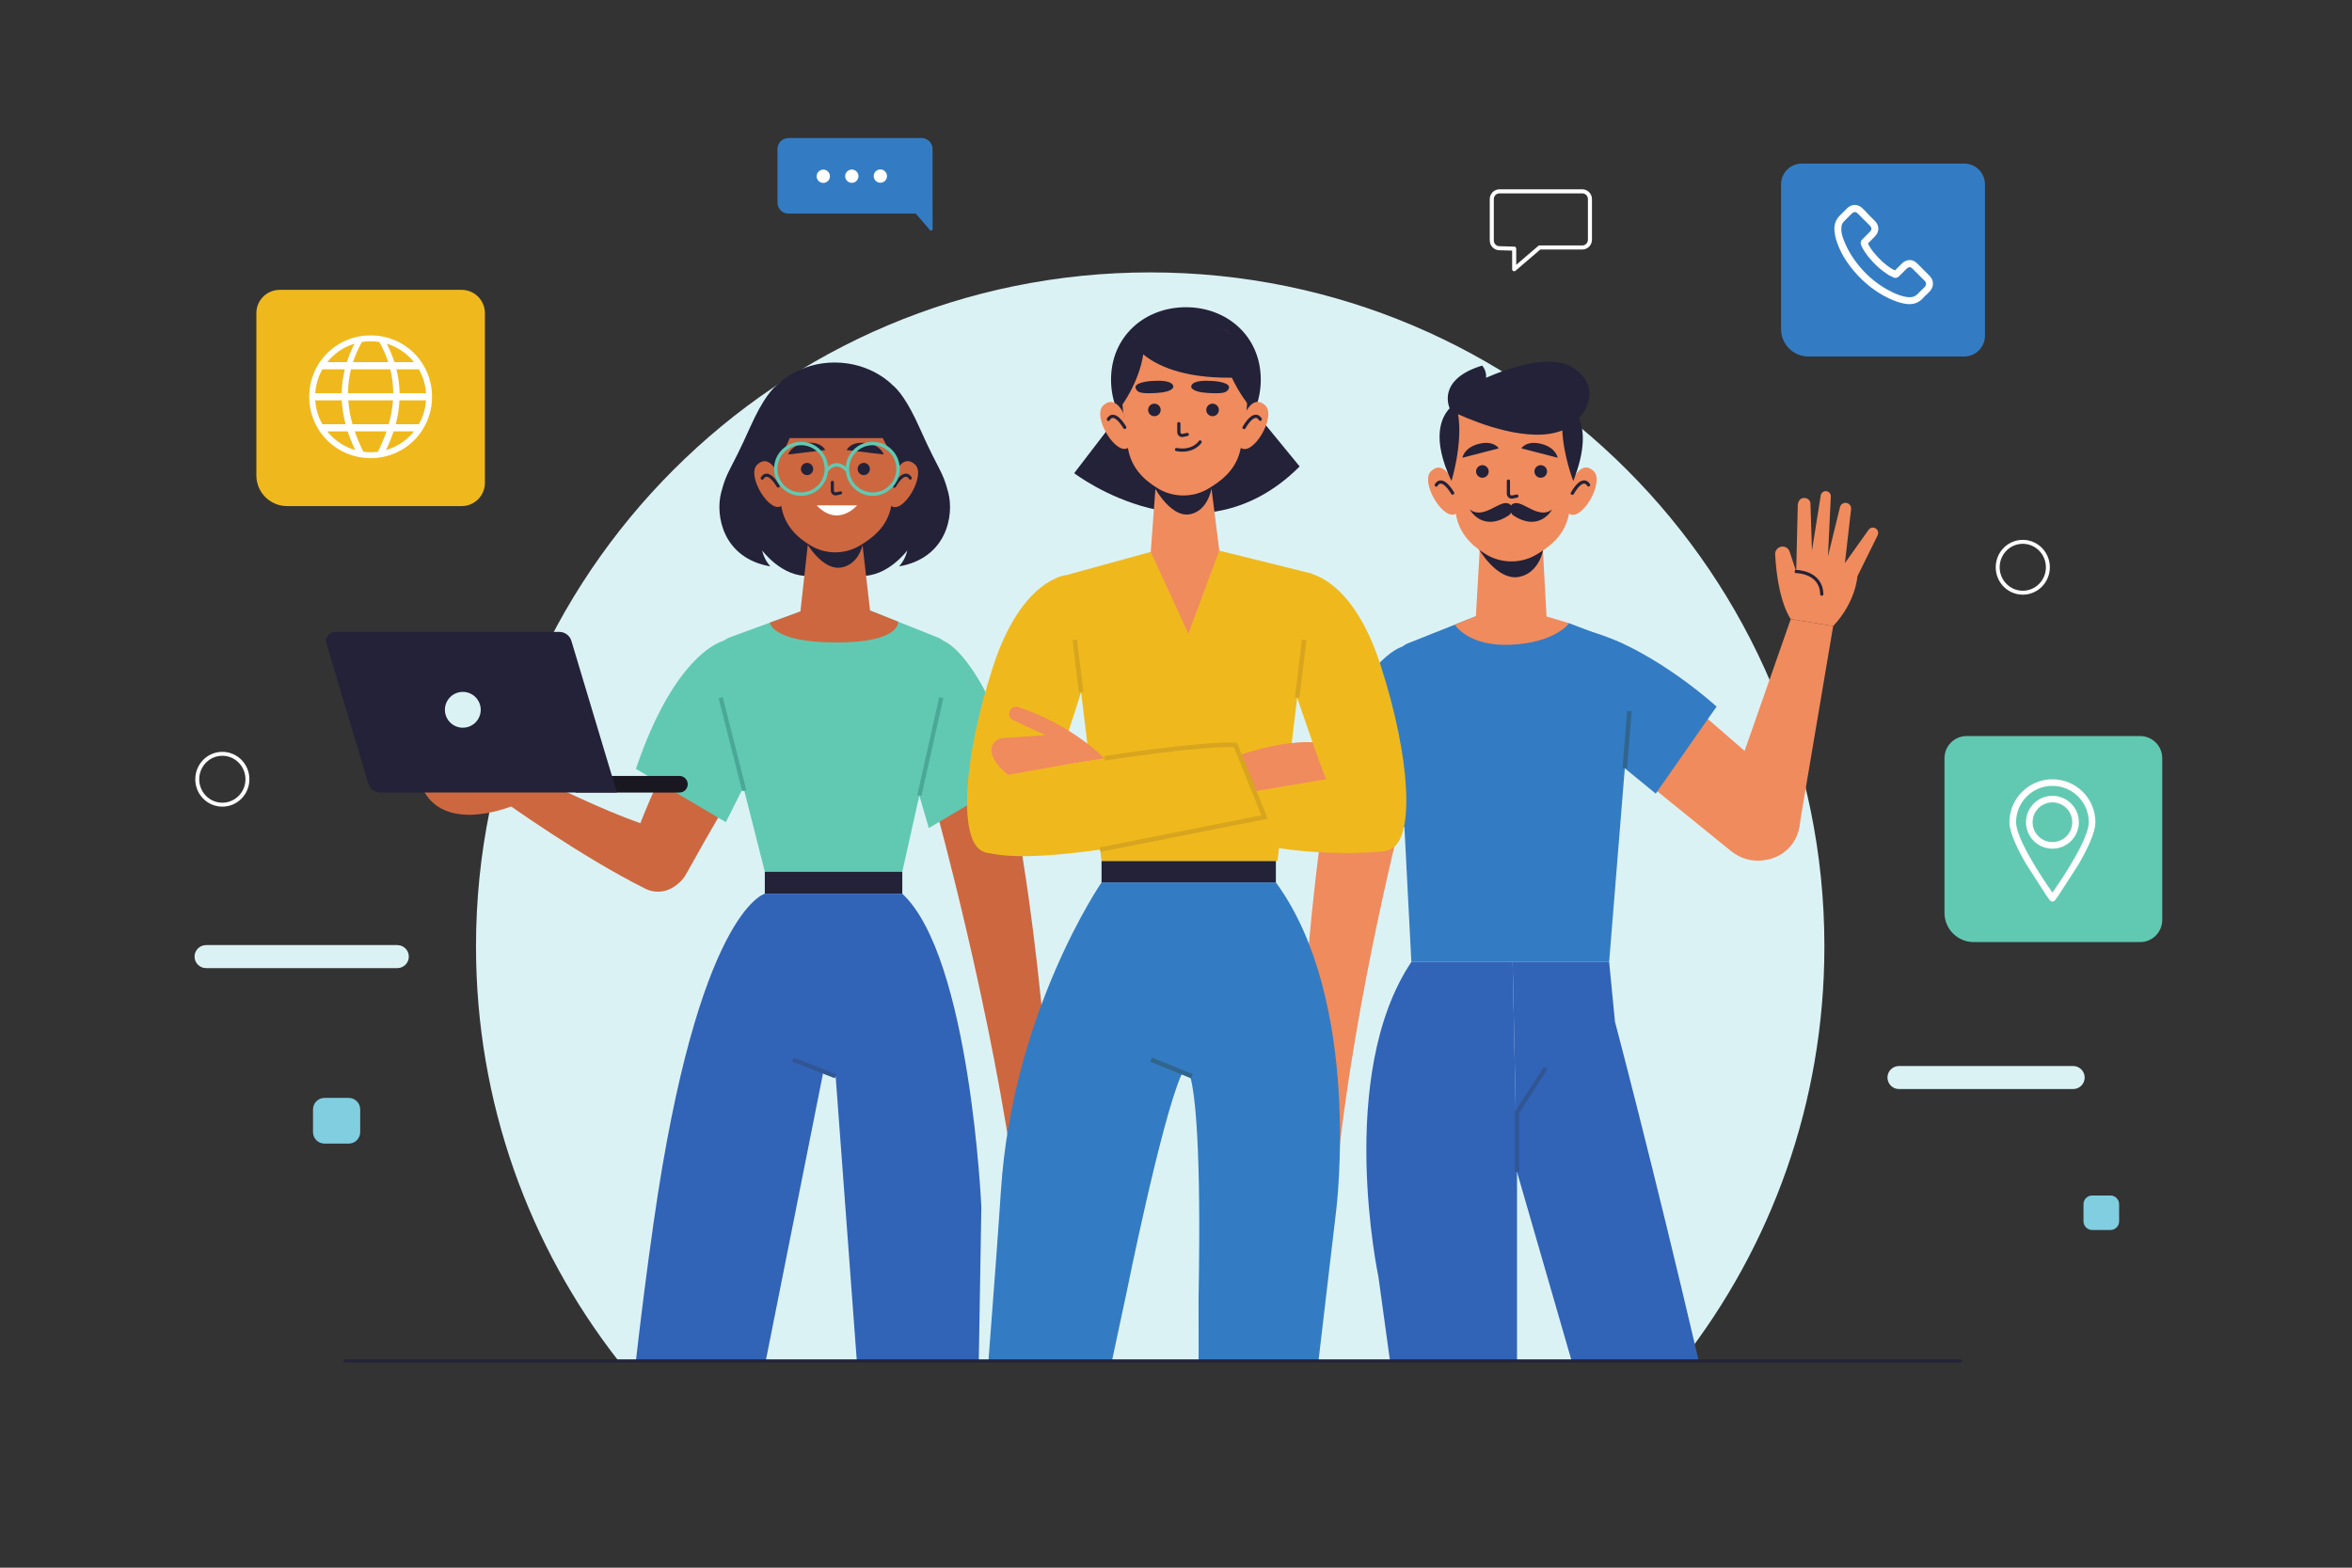
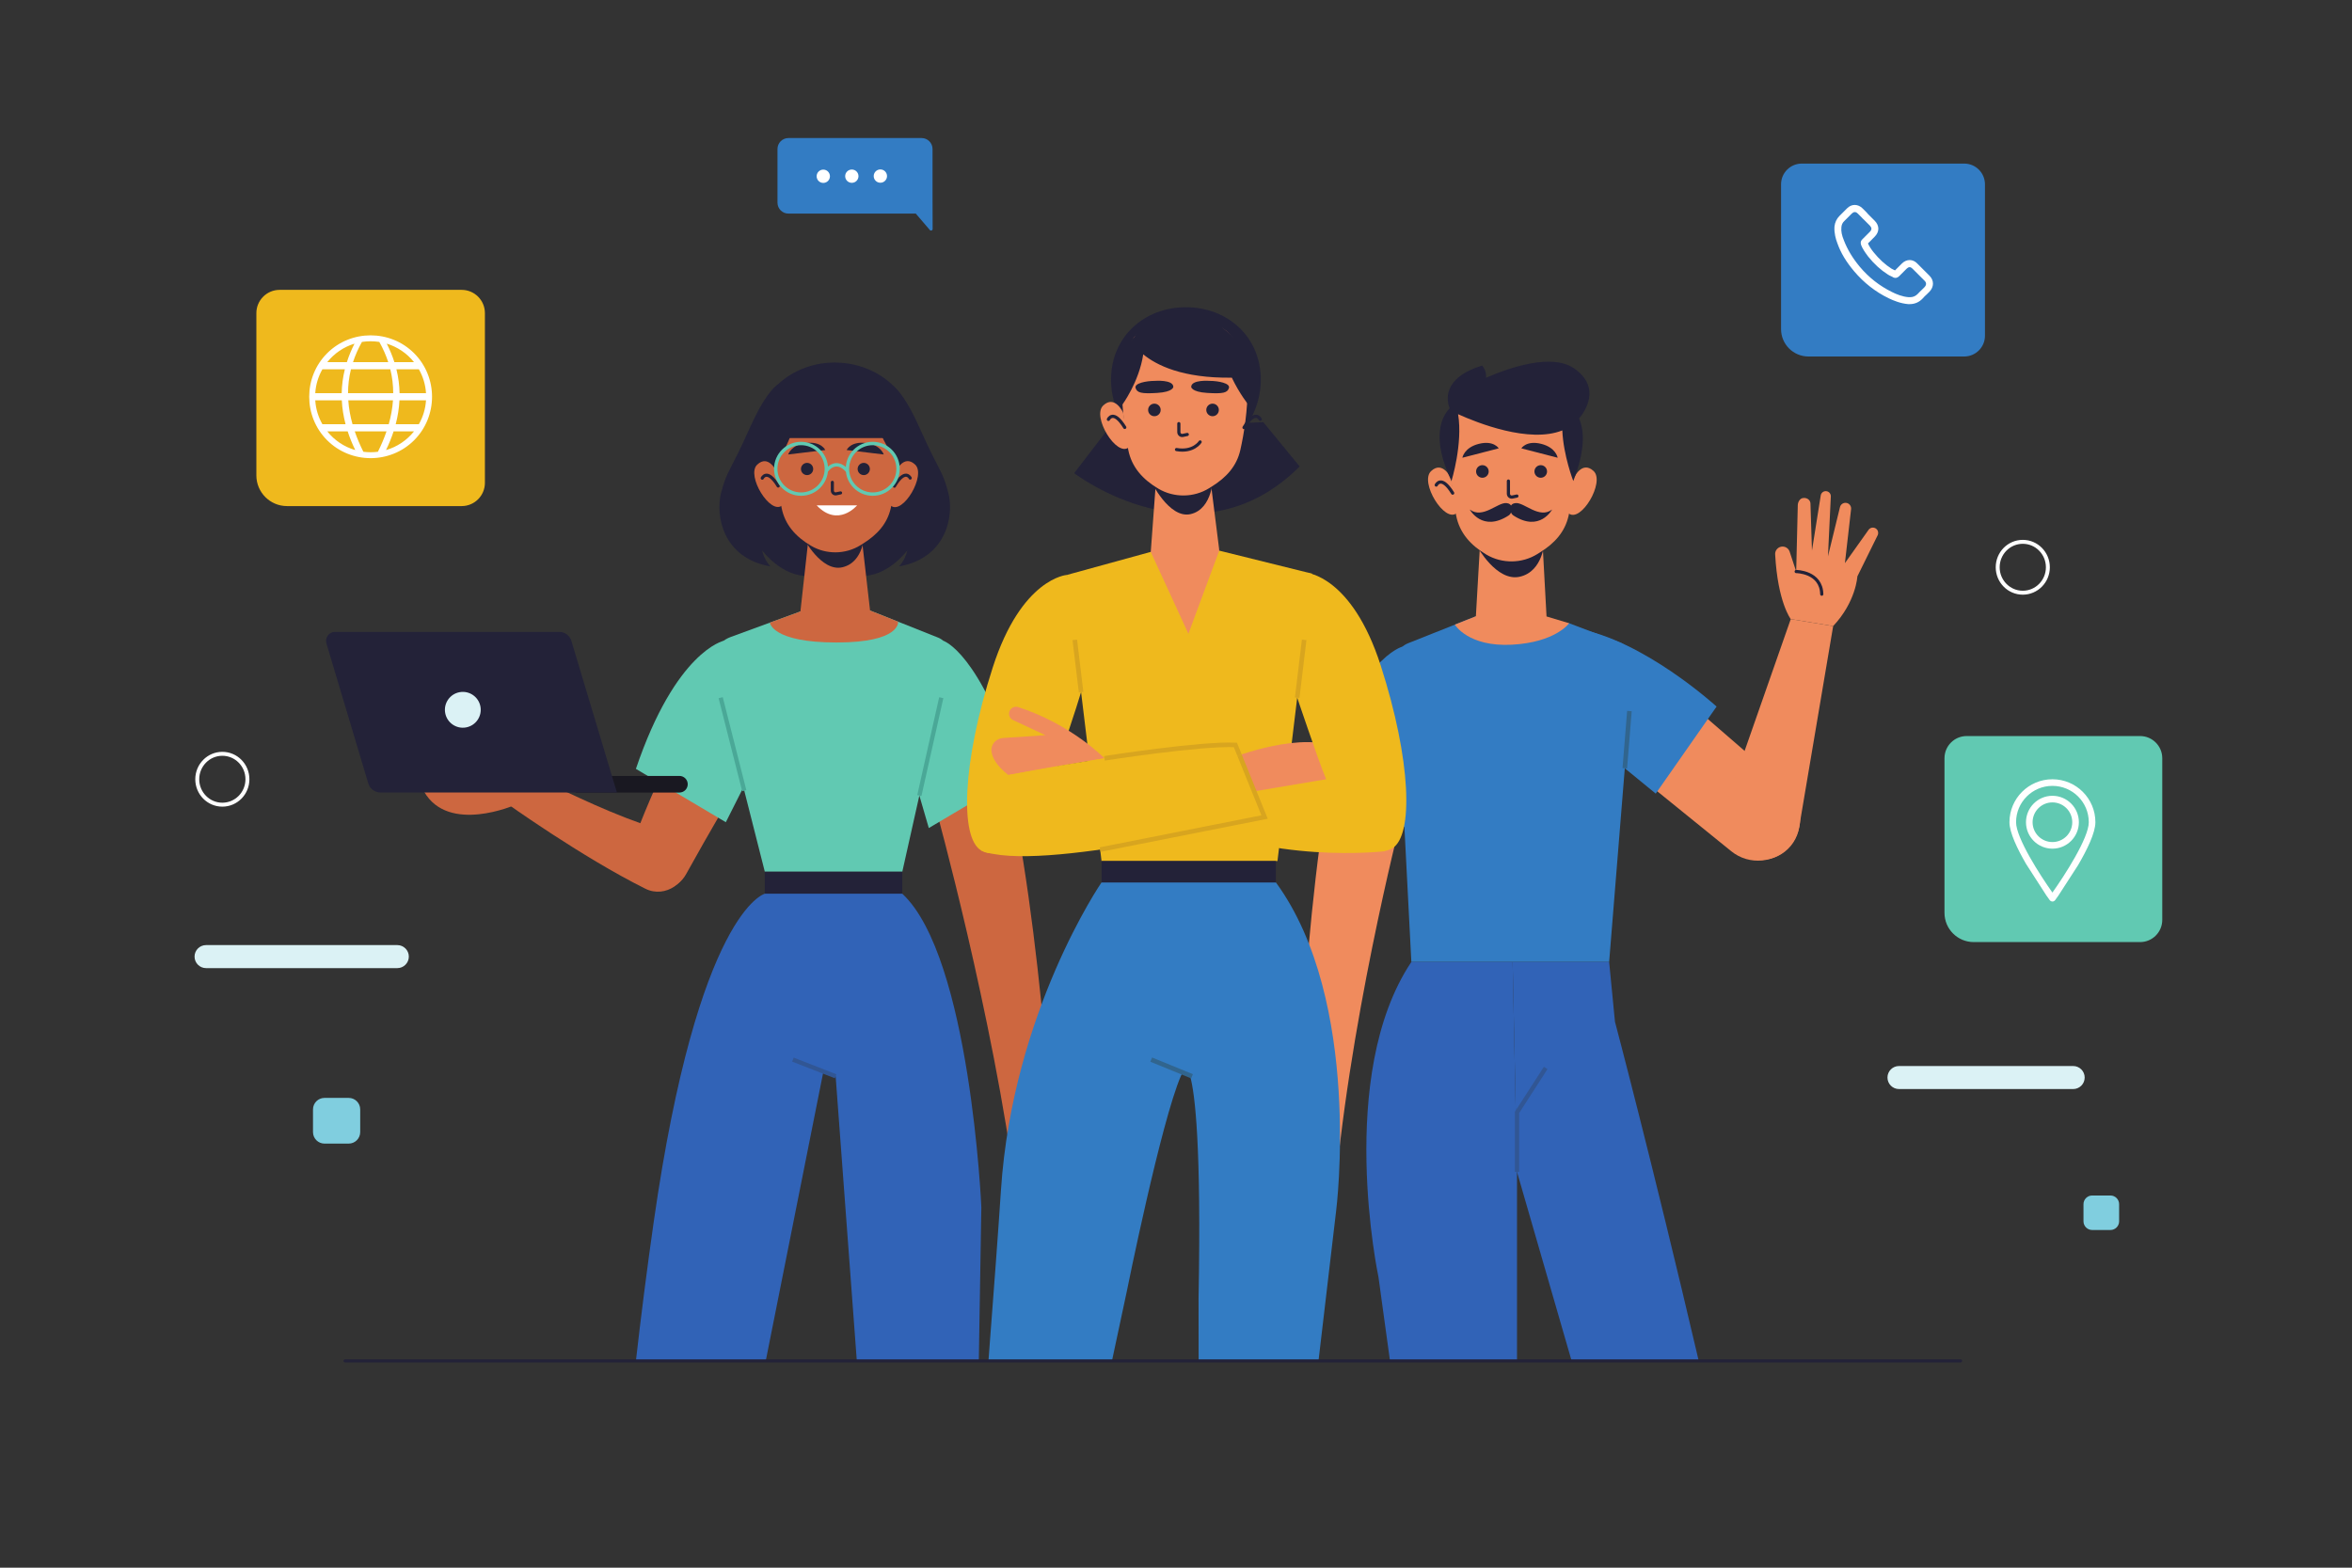
<svg xmlns="http://www.w3.org/2000/svg" xmlns:ns1="http://sodipodi.sourceforge.net/DTD/sodipodi-0.dtd" xmlns:ns2="http://www.inkscape.org/namespaces/inkscape" version="1.1" id="svg2" xml:space="preserve" width="1000" height="666.667" viewBox="0 0 1000 666.667" ns1:docname="support-desk.svg" ns2:version="1.1.1 (1:1.1+202109281949+c3084ef5ed)">
  <rect x="0" y="0" width="1000" height="666.667" fill="#333333" stroke="none" />
  <defs id="defs6" />
  <ns1:namedview id="namedview4" pagecolor="#ffffff" bordercolor="#666666" borderopacity="1.0" ns2:pageshadow="2" ns2:pageopacity="0.0" ns2:pagecheckerboard="0" showgrid="false" ns2:zoom="0.89519716" ns2:cx="487.60208" ns2:cy="346.85097" ns2:window-width="1856" ns2:window-height="1016" ns2:window-x="64" ns2:window-y="27" ns2:window-maximized="1" ns2:current-layer="g8" />
  <g id="g8" ns2:groupmode="layer" ns2:label="ink_ext_XXXXXX" transform="matrix(1.333,0,0,-1.333,0,666.667)">
-     <path d="m 581.905,198.185 c 0,118.763 -96.277,215.04 -215.04,215.04 -118.764,0 -215.041,-96.277 -215.041,-215.04 0,-49.859 16.974,-95.75 45.451,-132.223 h 339.179 c 28.477,36.473 45.451,82.364 45.451,132.223" style="fill:#dbf2f5;fill-opacity:1;fill-rule:nonzero;stroke:none;stroke-width:0.1" id="path14" />
    <path d="m 661.25,152.695 h -55.555 c -2.03,0 -3.673,1.645 -3.673,3.673 v 0 c 0,2.029 1.643,3.674 3.673,3.674 h 55.555 c 2.029,0 3.673,-1.645 3.673,-3.674 v 0 c 0,-2.028 -1.644,-3.673 -3.673,-3.673" style="fill:#dbf2f5;fill-opacity:1;fill-rule:nonzero;stroke:none;stroke-width:0.1" id="path16" />
    <path d="M 126.728,191.275 H 65.728 c -2.029,0 -3.673,1.645 -3.673,3.674 v 0 c 0,2.029 1.644,3.673 3.673,3.673 h 60.999 c 2.029,0 3.673,-1.644 3.673,-3.673 v 0 c 0,-2.029 -1.644,-3.674 -3.673,-3.674" style="fill:#dbf2f5;fill-opacity:1;fill-rule:nonzero;stroke:none;stroke-width:0.1" id="path18" />
    <path d="m 673.139,107.729 h -5.824 c -1.53,0 -2.771,1.241 -2.771,2.77 v 5.467 c 0,1.53 1.241,2.771 2.771,2.771 h 5.824 c 1.53,0 2.771,-1.241 2.771,-2.771 v -5.467 c 0,-1.529 -1.241,-2.77 -2.771,-2.77" style="fill:#80cedf;fill-opacity:1;fill-rule:nonzero;stroke:none;stroke-width:0.1" id="path20" />
    <path d="m 111.219,135.292 h -7.714 c -2.027,0 -3.67,1.644 -3.67,3.67 v 7.241 c 0,2.027 1.643,3.67 3.67,3.67 h 7.714 c 2.027,0 3.67,-1.643 3.67,-3.67 v -7.241 c 0,-2.026 -1.643,-3.67 -3.67,-3.67" style="fill:#80cedf;fill-opacity:1;fill-rule:nonzero;stroke:none;stroke-width:0.1" id="path22" />
-     <path d="m 478.265,439.086 h 26.41 c 1.353,0 2.449,-1.111 2.449,-2.483 v -12.948 c 0,-1.371 -1.096,-2.483 -2.449,-2.483 h -13.62 l -8.096,-6.937 v 6.57 l -4.743,0.134 c -1.334,0.028 -2.4,1.131 -2.4,2.483 v 13.181 c 0,1.372 1.097,2.483 2.449,2.483 z" style="fill:none;stroke:#ffffff;stroke-width:1.293;stroke-linecap:round;stroke-linejoin:round;stroke-miterlimit:10;stroke-dasharray:none;stroke-opacity:1" id="path24" />
    <path d="m 653.185,319.154 c 0,-4.481 -3.583,-8.114 -8.002,-8.114 -4.42,0 -8.003,3.633 -8.003,8.114 0,4.482 3.583,8.115 8.003,8.115 4.419,0 8.002,-3.633 8.002,-8.115 z" style="fill:none;stroke:#ffffff;stroke-width:1.257;stroke-linecap:butt;stroke-linejoin:miter;stroke-miterlimit:10;stroke-dasharray:none;stroke-opacity:1" id="path26" />
    <path d="m 78.92,251.53 c 0,-4.481 -3.582,-8.114 -8.002,-8.114 -4.42,0 -8.002,3.633 -8.002,8.114 0,4.482 3.583,8.115 8.002,8.115 4.42,0 8.002,-3.633 8.002,-8.115 z" style="fill:none;stroke:#ffffff;stroke-width:1.257;stroke-linecap:butt;stroke-linejoin:miter;stroke-miterlimit:10;stroke-dasharray:none;stroke-opacity:1" id="path28" />
    <path d="m 296.584,426.74 c 0.305,-0.355 0.887,-0.139 0.886,0.329 l -0.031,9.75 v 15.776 c 0,1.928 -1.563,3.49 -3.49,3.49 h -42.476 c -1.928,0 -3.49,-1.562 -3.49,-3.49 v -17.119 c 0,-1.928 1.562,-3.491 3.49,-3.491 h 40.621 l 4.49,-5.245" style="fill:#337cc3;fill-opacity:1;fill-rule:nonzero;stroke:none;stroke-width:0.1" id="path30" />
    <path d="m 264.715,443.9 c 0.004,-1.173 -0.944,-2.126 -2.115,-2.129 -1.173,-0.004 -2.126,0.943 -2.129,2.115 -0.004,1.172 0.943,2.125 2.115,2.129 1.172,0.004 2.125,-0.943 2.129,-2.115" style="fill:#ffffff;fill-opacity:1;fill-rule:nonzero;stroke:none;stroke-width:0.1" id="path32" />
    <path d="m 273.819,443.928 c 0.003,-1.173 -0.944,-2.126 -2.116,-2.129 -1.172,-0.004 -2.125,0.943 -2.129,2.115 -0.004,1.172 0.943,2.126 2.116,2.129 1.172,0.004 2.125,-0.943 2.129,-2.115" style="fill:#ffffff;fill-opacity:1;fill-rule:nonzero;stroke:none;stroke-width:0.1" id="path34" />
    <path d="m 282.922,443.956 c 0.004,-1.172 -0.944,-2.126 -2.115,-2.129 -1.173,-0.004 -2.126,0.944 -2.129,2.116 -0.004,1.172 0.943,2.125 2.115,2.129 1.172,0.003 2.125,-0.943 2.129,-2.116" style="fill:#ffffff;fill-opacity:1;fill-rule:nonzero;stroke:none;stroke-width:0.1" id="path36" />
    <path d="m 626.495,386.396 h -49.678 c -4.825,0 -8.737,3.911 -8.737,8.736 v 46.186 c 0,3.658 2.965,6.623 6.624,6.623 h 51.791 c 3.658,0 6.624,-2.965 6.624,-6.623 v -48.299 c 0,-3.658 -2.966,-6.623 -6.624,-6.623" style="fill:#337cc3;fill-opacity:1;fill-rule:nonzero;stroke:none;stroke-width:0.1" id="path38" />
    <path d="m 613.866,408.552 c -0.276,-0.275 -0.551,-0.551 -0.827,-0.827 -0.483,-0.414 -0.896,-0.896 -1.379,-1.379 -0.689,-0.689 -1.448,-1.033 -2.482,-1.033 -0.138,0 -0.207,0 -0.345,0 -2.067,0.137 -3.998,0.964 -5.377,1.654 -3.928,1.93 -7.375,4.619 -10.27,8.065 -2.344,2.827 -3.93,5.515 -5.032,8.341 -0.69,1.654 -0.965,2.965 -0.827,4.274 0.068,0.758 0.344,1.448 0.964,1.999 l 2.344,2.344 c 0.207,0.207 0.552,0.482 0.965,0.482 0.414,0 0.689,-0.206 0.965,-0.482 0.414,-0.414 0.828,-0.827 1.241,-1.241 0.207,-0.207 0.414,-0.482 0.69,-0.689 l 1.929,-1.931 c 0.207,-0.206 0.484,-0.62 0.484,-0.965 0,-0.413 -0.277,-0.758 -0.484,-0.965 -0.206,-0.206 -0.413,-0.413 -0.62,-0.62 -0.62,-0.62 -1.172,-1.172 -1.724,-1.724 0,0 0,0 -0.068,-0.068 -0.689,-0.69 -0.552,-1.31 -0.414,-1.723 v -0.069 c 0.482,-1.241 1.241,-2.344 2.275,-3.723 1.93,-2.413 3.998,-4.274 6.273,-5.722 0.276,-0.206 0.621,-0.345 0.896,-0.482 0.276,-0.138 0.483,-0.207 0.69,-0.345 l 0.068,-0.069 c 0.69,-0.344 1.379,-0.206 1.931,0.345 l 2.412,2.413 c 0.207,0.207 0.552,0.482 0.966,0.482 0.345,0 0.689,-0.275 0.895,-0.482 l 3.861,-3.861 c 0.621,-0.62 0.621,-1.309 0,-1.999 z m 1.586,3.585 -3.861,3.86 c -0.689,0.758 -1.586,1.172 -2.481,1.172 -0.897,0 -1.793,-0.414 -2.483,-1.103 l -2.205,-2.205 c -0.138,0.068 -0.276,0.137 -0.414,0.206 -0.275,0.138 -0.482,0.207 -0.689,0.345 -2.068,1.309 -3.929,3.033 -5.722,5.239 -0.827,1.034 -1.447,1.999 -1.792,2.826 0.552,0.482 1.034,1.034 1.517,1.517 0.207,0.206 0.414,0.413 0.62,0.62 0.759,0.758 1.172,1.655 1.172,2.55 0,0.897 -0.413,1.793 -1.172,2.551 l -1.93,1.93 c -0.207,0.207 -0.414,0.414 -0.62,0.689 -0.414,0.414 -0.896,0.896 -1.311,1.31 -0.688,0.69 -1.584,1.103 -2.481,1.103 -0.895,0 -1.723,-0.345 -2.481,-1.103 l -2.413,-2.413 c -0.896,-0.895 -1.448,-2.067 -1.585,-3.377 -0.138,-2.068 0.413,-3.999 0.896,-5.239 1.103,-3.171 2.826,-5.997 5.376,-9.031 3.103,-3.653 6.756,-6.548 11.03,-8.616 1.585,-0.759 3.791,-1.654 6.204,-1.862 0.138,0 0.276,0 0.483,0 1.654,0 3.033,0.621 4.136,1.793 0,0 0,0 0.069,0.069 0.344,0.413 0.758,0.827 1.24,1.241 0.276,0.275 0.62,0.62 0.897,0.896 1.447,1.516 1.447,3.584 0,5.032" style="fill:#ffffff;fill-opacity:1;fill-rule:nonzero;stroke:none;stroke-width:0.1" id="path40" />
    <path d="M 147.241,338.672 H 91.561 c -5.408,0 -9.792,4.384 -9.792,9.792 v 51.766 c 0,4.1 3.324,7.423 7.424,7.423 h 58.049 c 4.1,0 7.423,-3.323 7.423,-7.423 v -54.134 c 0,-4.1 -3.323,-7.424 -7.423,-7.424" style="fill:#efb91d;fill-opacity:1;fill-rule:nonzero;stroke:none;stroke-width:0.1" id="path42" />
    <path d="m 135.88,374.702 h -8.434 c -0.046,2.535 -0.376,5.071 -1.003,7.607 h 7.162 c 1.293,-2.269 2.099,-4.853 2.275,-7.607 z m -2.275,-9.902 h -7.389 c 0.668,2.535 1.071,5.071 1.195,7.607 h 8.469 c -0.176,-2.754 -0.981,-5.338 -2.275,-7.607 z m -10.484,-8.258 c 0.962,1.987 1.77,3.975 2.418,5.963 h 6.507 c -2.258,-2.822 -5.361,-4.938 -8.925,-5.963 z m -4.904,-0.689 c -0.786,0 -1.561,0.051 -2.32,0.15 -1.081,2.167 -2.002,4.335 -2.744,6.502 h 10.126 c -0.741,-2.167 -1.662,-4.335 -2.743,-6.502 -0.76,-0.099 -1.533,-0.15 -2.319,-0.15 z m -13.83,6.652 h 6.507 c 0.648,-1.987 1.456,-3.976 2.418,-5.963 -3.565,1.025 -6.668,3.141 -8.925,5.963 z m -1.559,2.295 c -1.294,2.269 -2.1,4.853 -2.275,7.607 h 8.469 c 0.124,-2.535 0.527,-5.071 1.195,-7.607 z m 0,17.509 h 7.162 c -0.628,-2.536 -0.957,-5.072 -1.003,-7.607 h -8.434 c 0.176,2.754 0.981,5.338 2.275,7.607 z m 10.244,8.187 c -0.997,-1.964 -1.805,-3.929 -2.431,-5.892 h -6.254 c 2.206,2.758 5.221,4.842 8.685,5.892 z m 5.145,0.76 c 0.943,0 1.868,-0.074 2.772,-0.215 1.202,-2.146 2.144,-4.292 2.845,-6.437 H 112.6 c 0.7,2.145 1.642,4.291 2.844,6.437 0.904,0.141 1.829,0.215 2.773,0.215 z m 7.128,-18.849 c -0.174,-2.535 -0.633,-5.072 -1.349,-7.607 h -11.56 c -0.715,2.535 -1.174,5.071 -1.348,7.607 z m -14.334,2.295 c 0.004,2.535 0.303,5.071 0.93,7.607 h 12.551 c 0.628,-2.536 0.926,-5.072 0.93,-7.607 z m 21.035,9.902 h -6.253 c -0.628,1.963 -1.435,3.928 -2.431,5.892 3.463,-1.051 6.478,-3.134 8.684,-5.892 z m -27.704,2.825 c -7.62,-7.62 -7.62,-20.129 0,-27.749 7.62,-7.62 20.129,-7.62 27.749,0 7.62,7.62 7.62,20.129 0,27.749 -7.62,7.62 -20.129,7.62 -27.749,0" style="fill:#ffffff;fill-opacity:1;fill-rule:nonzero;stroke:none;stroke-width:0.1" id="path44" />
    <path d="m 682.592,199.581 h -53.054 c -5.154,0 -9.331,4.178 -9.331,9.331 v 49.325 c 0,3.907 3.167,7.074 7.074,7.074 h 55.311 c 3.907,0 7.074,-3.167 7.074,-7.074 v -51.582 c 0,-3.907 -3.167,-7.074 -7.074,-7.074" style="fill:#61c9b2;fill-opacity:1;fill-rule:nonzero;stroke:none;stroke-width:0.1" id="path46" />
    <path d="m 648.311,237.817 c 0,3.495 2.832,6.327 6.325,6.327 3.494,0 6.326,-2.832 6.326,-6.327 0,-3.493 -2.832,-6.325 -6.326,-6.325 -3.491,0.004 -6.321,2.833 -6.325,6.325 z m 14.76,0 c 0,4.659 -3.777,8.435 -8.435,8.435 -4.657,0 -8.433,-3.776 -8.433,-8.435 0,-4.657 3.776,-8.433 8.433,-8.433 4.656,0.005 8.429,3.778 8.435,8.433" style="fill:#ffffff;fill-opacity:1;fill-rule:nonzero;stroke:none;stroke-width:0.1" id="path48" />
    <path d="m 654.636,249.415 c 6.405,0 11.597,-5.192 11.597,-11.598 0,-5.044 -7.708,-16.959 -11.597,-22.442 -3.888,5.483 -11.596,17.398 -11.596,22.442 0,6.406 5.192,11.598 11.596,11.598 z m -0.85,-36.468 c 0.343,-0.469 1.003,-0.572 1.473,-0.228 0.087,0.064 0.164,0.14 0.229,0.228 0.085,0.117 0.486,0.667 1.095,1.533 l 6.224,9.625 c 2.891,4.932 5.535,10.357 5.535,13.712 0,7.57 -6.136,13.706 -13.706,13.706 -7.568,0 -13.705,-6.136 -13.705,-13.706 0,-3.258 2.495,-8.469 5.287,-13.284 l 6.475,-10.057 c 0.608,-0.864 1.008,-1.412 1.093,-1.529" style="fill:#ffffff;fill-opacity:1;fill-rule:nonzero;stroke:none;stroke-width:0.1" id="path50" />
    <path d="m 165.299,254.484 -4.256,-10.234 c 0,0 24.521,-17.563 44.808,-27.646 6.399,-3.18 13.835,2.046 13.438,9.181 -0.004,0.073 -0.008,0.147 -0.013,0.221 -0.218,3.869 -2.764,7.221 -6.434,8.465 -20.744,7.03 -24.796,9.833 -47.543,20.013" style="fill:#cd6740;fill-opacity:1;fill-rule:nonzero;stroke:none;stroke-width:0.1" id="path52" />
    <path d="m 164.285,243.336 c 0,0 -21.209,-9.348 -29.007,4.215 l 32.164,7.983 -3.157,-12.198" style="fill:#cd6740;fill-opacity:1;fill-rule:nonzero;stroke:none;stroke-width:0.1" id="path54" />
    <path d="m 230.392,290.902 c -10.14,-17.367 -22.369,-42.226 -29.087,-61.168 -1.735,-4.892 0.045,-10.359 4.767,-12.514 0.056,-0.027 0.112,-0.052 0.168,-0.077 4.627,-2.126 10.101,-0.392 12.569,4.061 15.329,27.658 28.982,49.212 28.982,49.212 l -17.399,20.486" style="fill:#cd6740;fill-opacity:1;fill-rule:nonzero;stroke:none;stroke-width:0.1" id="path56" />
    <path d="m 230.808,295.692 c 0,0 -15.239,-3.236 -27.983,-40.855 l 28.682,-17.016 10.576,21.004 -11.275,36.867" style="fill:#61c9b2;fill-opacity:1;fill-rule:nonzero;stroke:none;stroke-width:0.1" id="path58" />
    <path d="m 216.707,247.29 h -33.101 v 5.302 h 33.101 c 1.463,0 2.65,-1.187 2.65,-2.651 v 0 c 0,-1.464 -1.187,-2.651 -2.65,-2.651" style="fill:#191821;fill-opacity:1;fill-rule:nonzero;stroke:none;stroke-width:0.1" id="path60" />
    <path d="m 196.767,247.31 h -75.424 c -1.765,0 -3.326,1.145 -3.855,2.829 l -13.363,44.677 c -0.58,1.848 0.8,3.727 2.736,3.727 h 71.517 c 1.765,0 3.326,-1.146 3.855,-2.829 l 14.534,-48.404" style="fill:#232238;fill-opacity:1;fill-rule:nonzero;stroke:none;stroke-width:0.1" id="path62" />
    <path d="m 153.243,274.697 c 0.559,-3.106 -1.505,-6.077 -4.61,-6.636 -3.106,-0.56 -6.077,1.504 -6.637,4.61 -0.559,3.105 1.505,6.077 4.611,6.636 3.105,0.559 6.077,-1.505 6.636,-4.61" style="fill:#dbf2f5;fill-opacity:1;fill-rule:nonzero;stroke:none;stroke-width:0.1" id="path64" />
    <path d="m 298.508,242.135 c 0,0 18.203,-65.719 25.63,-122.884 l 12.497,2.369 c 0,0 -3.879,83.763 -16.484,135.58 l -21.643,-15.065" style="fill:#cd6740;fill-opacity:1;fill-rule:nonzero;stroke:none;stroke-width:0.1" id="path66" />
-     <path d="m 336.534,124.487 c 0,0 18.806,-27.768 -3.764,-40.25 -1.487,-0.822 -3.365,-0.487 -4.465,0.808 l -0.146,0.172 c -1.214,1.43 -1.077,3.523 0.241,4.858 3.205,3.25 7.518,9.986 0.645,18.782 0,0 -3.607,-0.92 -3.003,-8.082 0.156,-1.842 -1.375,-3.396 -3.216,-3.22 v 0 c -1.256,0.119 -2.288,1.017 -2.595,2.242 -1.183,4.721 -3.141,16.43 4.406,22.72 l 11.897,1.97" style="fill:#cd6740;fill-opacity:1;fill-rule:nonzero;stroke:none;stroke-width:0.1" id="path68" />
    <path d="m 300.874,295.692 c 0,0 11.644,-3.394 24.06,-42.716 l -28.683,-17.015 -6.652,22.864 11.275,36.867" style="fill:#61c9b2;fill-opacity:1;fill-rule:nonzero;stroke:none;stroke-width:0.1" id="path70" />
    <path d="m 299.12,296.758 -21.607,8.601 -22.215,-0.298 -22.289,-8.169 c -4.182,-1.534 -6.529,-5.98 -5.434,-10.298 l 16.368,-64.568 h 43.852 l 15.119,67.547 c 0.672,3.002 -0.937,6.048 -3.794,7.185" style="fill:#61c9b2;fill-opacity:1;fill-rule:nonzero;stroke:none;stroke-width:0.1" id="path72" />
    <path d="m 287.795,215.01 h -43.852 v 7.016 h 43.852 v -7.016" style="fill:#232238;fill-opacity:1;fill-rule:nonzero;stroke:none;stroke-width:0.1" id="path74" />
    <path d="m 237.392,247.865 -7.525,29.685" style="fill:none;stroke:#4aa897;stroke-width:1.368;stroke-linecap:butt;stroke-linejoin:miter;stroke-miterlimit:10;stroke-dasharray:none;stroke-opacity:1" id="path76" />
    <path d="m 293.234,246.329 6.989,31.221" style="fill:none;stroke:#4aa897;stroke-width:1.368;stroke-linecap:butt;stroke-linejoin:miter;stroke-miterlimit:10;stroke-dasharray:none;stroke-opacity:1" id="path78" />
    <path d="m 287.795,215.01 h -43.852 c 0,0 -21.25,-5.385 -35.468,-104.915 -2.167,-15.17 -4.036,-29.957 -5.65,-44.133 h 41.412 l 18.296,91.856 4.001,-1.051 6.754,-90.805 h 38.907 l 0.813,49.054 c 0,0 -3.506,79.84 -25.213,99.994" style="fill:#3163b7;fill-opacity:1;fill-rule:nonzero;stroke:none;stroke-width:0.1" id="path80" />
    <path d="m 266.534,156.767 -13.626,5.32" style="fill:none;stroke:#315694;stroke-width:1.368;stroke-linecap:butt;stroke-linejoin:miter;stroke-miterlimit:10;stroke-dasharray:none;stroke-opacity:1" id="path82" />
    <path d="m 302.452,343.017 c -1.94,7.36 -2.645,6.045 -9.172,20.685 -3.899,8.747 -6.916,12.262 -8.714,13.677 v 10e-4 c 0,0 -6.593,7.097 -18.387,7.097 -11.261,0 -17.782,-6.744 -17.782,-6.744 v 0 c -1.71,-1.14 -4.924,-4.444 -9.198,-14.031 -6.526,-14.64 -7.232,-13.325 -9.172,-20.685 -1.941,-7.361 0.529,-20.944 15.698,-23.59 0,0 -1.939,1.941 -2.645,5.116 0,0 6.35,-8.644 14.993,-8.114 h 16.333 c 8.643,-0.53 14.993,8.114 14.993,8.114 -0.705,-3.175 -2.646,-5.116 -2.646,-5.116 15.17,2.646 17.639,16.229 15.699,23.59" style="fill:#232238;fill-opacity:1;fill-rule:nonzero;stroke:none;stroke-width:0.1" id="path84" />
    <path d="m 286.455,301.799 -8.942,3.56 -2.7,23.529 c 0,0 -2.787,-2.841 -6.485,-3.529 -3.699,-0.687 -7.28,1.475 -7.326,1.502 -0.045,0.026 -3.02,2.503 -3.02,2.503 l -2.684,-24.303 -9.745,-3.572 c 0,0 0.63,-6.331 21.241,-6.331 20.611,0 19.661,6.641 19.661,6.641" style="fill:#cd6740;fill-opacity:1;fill-rule:nonzero;stroke:none;stroke-width:0.1" id="path86" />
    <path d="m 256.281,328.521 c 0,0 5.662,-10.932 12.403,-9.366 7.038,1.636 7.006,10.88 7.006,10.88 l -19.409,-1.514" style="fill:#232238;fill-opacity:1;fill-rule:nonzero;stroke:none;stroke-width:0.1" id="path88" />
    <path d="m 290.482,359.939 c 0,-13.388 -10.418,-24.241 -23.269,-24.241 -12.852,0 -23.27,10.853 -23.27,24.241 0,13.388 10.418,22.496 23.27,22.496 12.851,0 23.269,-9.108 23.269,-22.496" style="fill:#232238;fill-opacity:1;fill-rule:nonzero;stroke:none;stroke-width:0.1" id="path90" />
    <path d="m 286.441,358.692 c 0,-8.346 -1.161,-15.549 -2.32,-20.661 -1.135,-5.004 -4.329,-8.502 -8.842,-11.317 l -0.822,-0.513 c -4.774,-2.978 -10.944,-3.048 -15.793,-0.178 v 0 c -4.89,2.895 -8.314,6.712 -9.367,12.083 -1.916,9.768 -2.126,20.586 -2.126,20.586 0,0 -1.823,21.07 19.355,20.661 21.178,-0.41 19.915,-20.661 19.915,-20.661" style="fill:#cd6740;fill-opacity:1;fill-rule:nonzero;stroke:none;stroke-width:0.1" id="path92" />
    <path d="m 249.481,338.904 c -3.732,-3.222 -11.589,9.537 -7.975,12.977 3.614,3.44 6.169,-2.158 6.169,-2.158 l 0.733,-4.032 1.091,-5.426 0.281,-1.217 -0.299,-0.144" style="fill:#cd6740;fill-opacity:1;fill-rule:nonzero;stroke:none;stroke-width:0.1" id="path94" />
    <path d="m 243.129,347.582 c 0,0 1.527,3.304 5.079,-2.499" style="fill:none;stroke:#232238;stroke-width:1.004;stroke-linecap:round;stroke-linejoin:round;stroke-miterlimit:10;stroke-dasharray:none;stroke-opacity:1" id="path96" />
    <path d="m 284.111,338.83 c 3.786,-3.158 11.423,9.733 7.751,13.111 -3.672,3.377 -6.132,-2.263 -6.132,-2.263 l -0.663,-4.044 -0.998,-5.444 -0.26,-1.222 0.302,-0.138" style="fill:#cd6740;fill-opacity:1;fill-rule:nonzero;stroke:none;stroke-width:0.1" id="path98" />
    <path d="m 290.313,347.614 c 0,0 -1.584,3.278 -5.036,-2.584" style="fill:none;stroke:#232238;stroke-width:1.004;stroke-linecap:round;stroke-linejoin:round;stroke-miterlimit:10;stroke-dasharray:none;stroke-opacity:1" id="path100" />
    <path d="m 247.443,352.129 c 0,0 8.468,11.448 6.515,23.044 0,0 -6.285,-3.163 -7.921,-11.326 -1.637,-8.163 1.406,-11.718 1.406,-11.718" style="fill:#232238;fill-opacity:1;fill-rule:nonzero;stroke:none;stroke-width:0.1" id="path102" />
    <path d="m 286.797,351.905 c 0,0 -10.177,12.45 -8.224,24.047 0,0 6.822,-3.942 8.459,-12.105 1.636,-8.163 -0.235,-11.942 -0.235,-11.942" style="fill:#232238;fill-opacity:1;fill-rule:nonzero;stroke:none;stroke-width:0.1" id="path104" />
    <path d="m 241.161,360.363 h 51.266 c 0,0 -5.775,21.717 -27.396,23.011 -21.622,1.294 -23.87,-23.011 -23.87,-23.011" style="fill:#232238;fill-opacity:1;fill-rule:nonzero;stroke:none;stroke-width:0.1" id="path106" />
    <path d="m 259.375,350.509 c 0,-1.078 -0.875,-1.953 -1.953,-1.953 -1.078,0 -1.952,0.875 -1.952,1.953 0,1.078 0.874,1.952 1.952,1.952 1.078,0 1.953,-0.874 1.953,-1.952" style="fill:#232238;fill-opacity:1;fill-rule:nonzero;stroke:none;stroke-width:0.1" id="path108" />
    <path d="m 277.452,350.509 c 0,-1.078 -0.874,-1.953 -1.953,-1.953 -1.078,0 -1.952,0.875 -1.952,1.953 0,1.078 0.874,1.952 1.952,1.952 1.079,0 1.953,-0.874 1.953,-1.952" style="fill:#232238;fill-opacity:1;fill-rule:nonzero;stroke:none;stroke-width:0.1" id="path110" />
    <path d="m 265.482,346.255 0.002,-2.634 c 0.001,-0.664 0.591,-1.163 1.221,-1.03 l 1.401,0.294" style="fill:none;stroke:#232238;stroke-width:0.988;stroke-linecap:round;stroke-linejoin:round;stroke-miterlimit:10;stroke-dasharray:none;stroke-opacity:1" id="path112" />
    <path d="m 263.224,356.558 -11.833,-1.422 c 0,0 0.949,3.139 5.784,3.677 4.835,0.54 6.049,-2.255 6.049,-2.255" style="fill:#232238;fill-opacity:1;fill-rule:nonzero;stroke:none;stroke-width:0.1" id="path114" />
    <path d="m 270.046,356.558 11.833,-1.422 c 0,0 -0.949,3.139 -5.784,3.677 -4.835,0.54 -6.049,-2.255 -6.049,-2.255" style="fill:#232238;fill-opacity:1;fill-rule:nonzero;stroke:none;stroke-width:0.1" id="path116" />
    <path d="m 263.575,350.567 c 0,-4.459 -3.615,-8.073 -8.073,-8.073 -4.459,0 -8.074,3.614 -8.074,8.073 0,4.459 3.615,8.074 8.074,8.074 4.458,0 8.073,-3.615 8.073,-8.074 z" style="fill:none;stroke:#61c9b2;stroke-width:1.083;stroke-linecap:butt;stroke-linejoin:miter;stroke-miterlimit:10;stroke-dasharray:none;stroke-opacity:1" id="path118" />
    <path d="m 286.441,350.567 c 0,-4.459 -3.614,-8.073 -8.073,-8.073 -4.459,0 -8.074,3.614 -8.074,8.073 0,4.459 3.615,8.074 8.074,8.074 4.459,0 8.073,-3.615 8.073,-8.074 z" style="fill:none;stroke:#61c9b2;stroke-width:1.083;stroke-linecap:butt;stroke-linejoin:miter;stroke-miterlimit:10;stroke-dasharray:none;stroke-opacity:1" id="path120" />
    <path d="m 263.575,349.896 c 0,0 2.851,4.383 6.719,0" style="fill:none;stroke:#61c9b2;stroke-width:1.083;stroke-linecap:butt;stroke-linejoin:miter;stroke-miterlimit:10;stroke-dasharray:none;stroke-opacity:1" id="path122" />
    <path d="m 260.495,338.897 h 12.88 c 0,0 -6.035,-7.197 -12.88,0" style="fill:#ffffff;fill-opacity:1;fill-rule:nonzero;stroke:none;stroke-width:0.1" id="path124" />
    <path d="m 540.128,274.714 29.404,-25.447 c 5.561,-4.813 6.247,-13.192 1.544,-18.845 v 0 c -4.727,-5.681 -13.141,-6.507 -18.881,-1.855 l -29.134,23.61 17.067,22.537" style="fill:#f08b5d;fill-opacity:1;fill-rule:nonzero;stroke:none;stroke-width:0.1" id="path126" />
    <path d="m 502.663,299.638 c 21.385,-3.456 44.855,-24.924 44.855,-24.924 l -19.411,-27.767 -25.56,20.935 0.116,31.756" style="fill:#337cc3;fill-opacity:1;fill-rule:nonzero;stroke:none;stroke-width:0.1" id="path128" />
    <path d="m 571.174,302.625 -21.137,-60.392 c -2.358,-6.675 1.375,-13.961 8.172,-15.946 v 0 c 7.161,-2.091 14.524,2.604 15.65,9.978 l 10.84,64.125 -13.525,2.235" style="fill:#f08b5d;fill-opacity:1;fill-rule:nonzero;stroke:none;stroke-width:0.1" id="path130" />
    <path d="m 571.174,302.625 c 0,0 -4.154,5.352 -4.976,20.655 -0.052,0.955 0.495,1.851 1.361,2.26 v 0 c 1.269,0.598 2.779,-0.033 3.246,-1.357 l 2.104,-6.388 11.79,-17.405 -13.525,2.235" style="fill:#f08b5d;fill-opacity:1;fill-rule:nonzero;stroke:none;stroke-width:0.1" id="path132" />
    <path d="m 572.909,317.795 0.51,21.237 c 0.043,0.904 0.642,2.173 1.796,2.222 v 0 c 1.256,0.139 2.212,-0.74 2.243,-1.726 l 0.479,-15.058 2.801,17.607 c 0.136,0.856 0.922,1.453 1.783,1.355 v 0 c 0.847,-0.098 1.474,-0.835 1.433,-1.686 l -0.915,-19.111 3.833,15.704 c 0.208,0.85 0.996,1.429 1.869,1.373 v 0 c 1.029,-0.066 1.795,-0.981 1.677,-2.006 l -1.969,-17.231 7.614,10.723 c 0.654,0.779 1.841,0.813 2.539,0.074 v 0 c 0.523,-0.554 0.615,-1.388 0.224,-2.043 l -6.405,-12.979 c 0,0 -0.402,-8.076 -7.722,-15.86 l -11.317,6.725 -0.473,10.68" style="fill:#f08b5d;fill-opacity:1;fill-rule:nonzero;stroke:none;stroke-width:0.1" id="path134" />
    <path d="m 572.909,317.795 c 0,0 8.005,-0.035 8.155,-7.224" style="fill:none;stroke:#232238;stroke-width:1.017;stroke-linecap:round;stroke-linejoin:round;stroke-miterlimit:10;stroke-dasharray:none;stroke-opacity:1" id="path136" />
    <path d="m 500.495,301.297 15.993,-6.061 c 4.182,-1.533 5.249,-6.175 4.154,-10.493 l -7.392,-91.498 h -63.088 l -4.86,94.477 c -0.672,3.002 0.937,6.048 3.794,7.185 l 21.608,8.601 29.791,-2.211" style="fill:#337cc3;fill-opacity:1;fill-rule:nonzero;stroke:none;stroke-width:0.1" id="path138" />
    <path d="m 518.241,255.028 1.475,18.264" style="fill:none;stroke:#31658e;stroke-width:1.458;stroke-linecap:butt;stroke-linejoin:miter;stroke-miterlimit:10;stroke-dasharray:none;stroke-opacity:1" id="path140" />
    <path d="m 446.773,238.32 c 0,0 -17.142,-66.617 -21.428,-124.102 l -12.608,1.681 c 0,0 1.852,83.849 11.6,136.278 l 22.436,-13.857" style="fill:#f08b5d;fill-opacity:1;fill-rule:nonzero;stroke:none;stroke-width:0.1" id="path142" />
    <path d="m 447.341,293.841 c 0,0 -14.209,-3.394 -26.624,-42.716 l 31.248,-17.016 6.652,22.865 -11.276,36.867" style="fill:#337cc3;fill-opacity:1;fill-rule:nonzero;stroke:none;stroke-width:0.1" id="path144" />
    <path d="m 493.278,303.468 -1.236,22.675 c 0,0 -4.188,-2.925 -7.996,-3.632 -3.806,-0.708 -7.493,1.518 -7.54,1.545 -0.047,0.027 -4.428,2.577 -4.428,2.577 l -1.334,-23.124 -0.04,-0.001 -6.664,-2.653 c 0,0 4.186,-7.129 18.145,-6.404 13.96,0.725 18.31,6.846 18.31,6.846 l -7.217,2.171" style="fill:#f08b5d;fill-opacity:1;fill-rule:nonzero;stroke:none;stroke-width:0.1" id="path146" />
    <path d="m 471.175,325.765 c 0,0 6.166,-11.253 13.508,-9.641 7.665,1.683 7.953,11.494 7.953,11.494 l -21.461,-1.853" style="fill:#232238;fill-opacity:1;fill-rule:nonzero;stroke:none;stroke-width:0.1" id="path148" />
    <path d="m 502.693,356.823 c 0,-8.592 -1.196,-16.006 -2.389,-21.268 -1.168,-5.152 -4.455,-8.752 -9.101,-11.65 l -0.846,-0.528 c -4.916,-3.066 -11.267,-3.138 -16.258,-0.183 v 0 c -5.033,2.98 -8.558,6.91 -9.643,12.438 -1.972,10.055 -2.188,21.191 -2.188,21.191 0,0 -1.877,21.69 19.925,21.268 21.801,-0.421 20.5,-21.268 20.5,-21.268" style="fill:#f08b5d;fill-opacity:1;fill-rule:nonzero;stroke:none;stroke-width:0.1" id="path150" />
    <path d="m 464.646,336.454 c -3.842,-3.317 -11.929,9.817 -8.209,13.358 3.72,3.541 6.351,-2.221 6.351,-2.221 l 0.753,-4.151 1.123,-5.586 0.29,-1.252 -0.308,-0.148" style="fill:#f08b5d;fill-opacity:1;fill-rule:nonzero;stroke:none;stroke-width:0.1" id="path152" />
    <path d="m 458.107,345.386 c 0,0 1.572,3.402 5.229,-2.571" style="fill:none;stroke:#232238;stroke-width:1.033;stroke-linecap:round;stroke-linejoin:round;stroke-miterlimit:10;stroke-dasharray:none;stroke-opacity:1" id="path154" />
    <path d="m 500.294,336.376 c 3.898,-3.25 11.759,10.02 7.979,13.498 -3.779,3.477 -6.312,-2.33 -6.312,-2.33 l -0.682,-4.163 -1.028,-5.604 -0.268,-1.257 0.311,-0.144" style="fill:#f08b5d;fill-opacity:1;fill-rule:nonzero;stroke:none;stroke-width:0.1" id="path156" />
-     <path d="m 506.678,345.42 c 0,0 -1.63,3.374 -5.183,-2.661" style="fill:none;stroke:#232238;stroke-width:1.033;stroke-linecap:round;stroke-linejoin:round;stroke-miterlimit:10;stroke-dasharray:none;stroke-opacity:1" id="path158" />
    <path d="m 474.83,349.72 c 0,-1.111 -0.899,-2.01 -2.009,-2.01 -1.111,0 -2.01,0.899 -2.01,2.01 0,1.11 0.899,2.009 2.01,2.009 1.11,0 2.009,-0.899 2.009,-2.009" style="fill:#232238;fill-opacity:1;fill-rule:nonzero;stroke:none;stroke-width:0.1" id="path160" />
    <path d="m 493.44,349.72 c 0,-1.111 -0.901,-2.01 -2.01,-2.01 -1.11,0 -2.01,0.899 -2.01,2.01 0,1.11 0.9,2.009 2.01,2.009 1.109,0 2.01,-0.899 2.01,-2.009" style="fill:#232238;fill-opacity:1;fill-rule:nonzero;stroke:none;stroke-width:0.1" id="path162" />
    <path d="m 481.118,346.661 0.002,-4.032 c 10e-4,-0.684 0.608,-1.196 1.256,-1.06 l 1.443,0.303" style="fill:none;stroke:#232238;stroke-width:1.017;stroke-linecap:round;stroke-linejoin:round;stroke-miterlimit:10;stroke-dasharray:none;stroke-opacity:1" id="path164" />
    <path d="m 485.24,357.093 11.597,-2.996 c 0,0 -0.526,3.253 -5.271,4.435 -4.745,1.182 -6.326,-1.439 -6.326,-1.439" style="fill:#232238;fill-opacity:1;fill-rule:nonzero;stroke:none;stroke-width:0.1" id="path166" />
    <path d="m 478.033,357.093 -11.599,-2.996 c 0,0 0.527,3.253 5.271,4.435 4.746,1.182 6.328,-1.439 6.328,-1.439" style="fill:#232238;fill-opacity:1;fill-rule:nonzero;stroke:none;stroke-width:0.1" id="path168" />
    <path d="m 481.163,335.66 c 0.426,0.276 0.738,0.707 0.871,1.198 0.271,1 0.388,2.596 -1.538,2.777 -2.827,0.265 -7.562,-5.174 -11.705,-2.057 0,0 3.96,-7.354 12.372,-1.918" style="fill:#232238;fill-opacity:1;fill-rule:nonzero;stroke:none;stroke-width:0.1" id="path170" />
    <path d="m 482.74,335.66 c -0.424,0.276 -0.734,0.707 -0.867,1.198 -0.27,1 -0.386,2.596 1.531,2.777 2.815,0.265 7.53,-5.174 11.655,-2.057 0,0 -3.943,-7.354 -12.319,-1.918" style="fill:#232238;fill-opacity:1;fill-rule:nonzero;stroke:none;stroke-width:0.1" id="path172" />
    <path d="m 502.189,382.525 c -7.127,5.041 -20.693,0.351 -28.199,-2.919 0.218,2.377 -1.253,3.89 -1.253,3.89 -12.892,-3.955 -11.272,-11.297 -10.371,-13.64 -2.528,-2.658 -6.001,-9.289 0.59,-23.195 0,0 3.681,11.877 2.115,21.327 6.11,-2.765 22.698,-9.386 33.24,-5.173 0.362,-8.113 3.506,-16.154 3.506,-16.154 3.988,10.201 3.429,16.341 1.842,19.95 1.819,2.171 7.171,9.802 -1.47,15.914" style="fill:#232238;fill-opacity:1;fill-rule:nonzero;stroke:none;stroke-width:0.1" id="path174" />
    <path d="m 501.285,65.962 h 40.542 C 526.853,129.948 515.105,174.178 515.105,174.178 l -1.855,19.067 h -30.782 l 1.392,-66.979 17.425,-60.304" style="fill:#3163b7;fill-opacity:1;fill-rule:nonzero;stroke:none;stroke-width:0.1" id="path176" />
    <path d="m 483.86,126.266 -1.392,66.979 H 450.162 C 425.982,157.059 439.667,92.754 439.667,92.754 l 3.685,-26.792 h 40.508 v 60.304" style="fill:#3163b7;fill-opacity:1;fill-rule:nonzero;stroke:none;stroke-width:0.1" id="path178" />
    <path d="m 483.86,126.266 v 18.98 l 9.153,14.181" style="fill:none;stroke:#315694;stroke-width:1.368;stroke-linecap:butt;stroke-linejoin:miter;stroke-miterlimit:10;stroke-dasharray:none;stroke-opacity:1" id="path180" />
    <path d="m 359.411,88.211 c 0,0 10.893,54.061 17.302,68.799 0.582,1.338 2.518,1.163 2.905,-0.243 1.544,-5.618 3.578,-22.171 2.67,-70.891 l 0.021,-19.914 h 38.231 l 5.633,47.927 c 0,0 8.517,66.799 -19.223,104.736 h -55.603 c 0,0 -28.352,-41.242 -32.087,-98.2 -0.831,-12.674 -2.263,-32.029 -3.988,-54.463 h 39.392 l 4.747,22.249" style="fill:#337cc3;fill-opacity:1;fill-rule:nonzero;stroke:none;stroke-width:0.1" id="path182" />
    <path d="m 367.185,162.087 13.022,-5.32" style="fill:none;stroke:#31658e;stroke-width:1.458;stroke-linecap:butt;stroke-linejoin:miter;stroke-miterlimit:10;stroke-dasharray:none;stroke-opacity:1" id="path184" />
    <path d="m 367.034,324.062 -26.741,-7.352 11.054,-91.281 h 56.11 l 11.069,91.681 -29.643,7.353 -21.849,-0.401" style="fill:#efb91d;fill-opacity:1;fill-rule:nonzero;stroke:none;stroke-width:0.1" id="path186" />
    <path d="m 406.95,218.625 h -55.603 v 6.804 h 55.603 v -6.804" style="fill:#232238;fill-opacity:1;fill-rule:nonzero;stroke:none;stroke-width:0.1" id="path188" />
    <path d="m 392.88,258.321 c 0,0 22.915,9.194 35.19,2.78 l 1.157,-14.753 -37.416,-4.703 1.069,16.676" style="fill:#f08b5d;fill-opacity:1;fill-rule:nonzero;stroke:none;stroke-width:0.1" id="path190" />
    <path d="m 441.841,228.58 c 0,0 -37.202,-4.468 -67.348,11.354 l 25.536,7.735 31.55,5.307 10.262,-24.396" style="fill:#efb91d;fill-opacity:1;fill-rule:nonzero;stroke:none;stroke-width:0.1" id="path192" />
    <path d="m 416.716,317.39 c 0,0 14.449,-0.924 23.659,-29.534 9.786,-30.399 10.496,-54.334 3.704,-58.347 -6.791,-4.014 -15.218,4.846 -23.862,29.327 -8.644,24.481 -12.632,37.664 -12.632,37.664 l 9.131,20.89" style="fill:#efb91d;fill-opacity:1;fill-rule:nonzero;stroke:none;stroke-width:0.1" id="path194" />
    <path d="m 413.749,277.55 2.227,18.442" style="fill:none;stroke:#d8a51f;stroke-width:1.458;stroke-linecap:butt;stroke-linejoin:miter;stroke-miterlimit:10;stroke-dasharray:none;stroke-opacity:1" id="path196" />
    <path d="m 340.293,316.71 c 0,0 -14.449,-0.925 -23.659,-29.534 -9.785,-30.4 -10.496,-54.334 -3.704,-58.348 6.792,-4.014 16.236,4.848 24.88,29.328 8.644,24.481 11.614,37.664 11.614,37.664 l -9.131,20.89" style="fill:#efb91d;fill-opacity:1;fill-rule:nonzero;stroke:none;stroke-width:0.1" id="path198" />
    <path d="m 344.821,279.314 -2.006,16.678" style="fill:none;stroke:#d8a51f;stroke-width:1.458;stroke-linecap:butt;stroke-linejoin:miter;stroke-miterlimit:10;stroke-dasharray:none;stroke-opacity:1" id="path200" />
    <path d="m 352.274,258.209 c 0,0 -10.379,10.755 -27.52,16.352 -0.748,0.244 -1.579,0.065 -2.17,-0.455 v 0 c -1.204,-1.062 -0.924,-3.01 0.53,-3.69 l 10.328,-4.826 -13.556,-0.903 c -2.233,-0.149 -3.954,-2.139 -3.64,-4.355 0.276,-1.952 1.598,-4.499 5.358,-7.456 l 30.67,5.333" style="fill:#f08b5d;fill-opacity:1;fill-rule:nonzero;stroke:none;stroke-width:0.1" id="path202" />
-     <path d="m 321.604,252.876 c 0,0 49.131,9.692 72.437,9.595 l 9.301,-22.994 c 0,0 -72.721,-18.232 -90.412,-10.649 l 8.674,24.048" style="fill:#efb91d;fill-opacity:1;fill-rule:nonzero;stroke:none;stroke-width:0.1" id="path204" />
+     <path d="m 321.604,252.876 c 0,0 49.131,9.692 72.437,9.595 l 9.301,-22.994 c 0,0 -72.721,-18.232 -90.412,-10.649 " style="fill:#efb91d;fill-opacity:1;fill-rule:nonzero;stroke:none;stroke-width:0.1" id="path204" />
    <path d="m 352.274,258.209 c 0,0 30.882,4.817 41.767,4.262 l 1.314,-3.248" style="fill:none;stroke:#d8a51f;stroke-width:1.458;stroke-linecap:butt;stroke-linejoin:miter;stroke-miterlimit:10;stroke-dasharray:none;stroke-opacity:1" id="path206" />
    <path d="m 350.903,229.088 52.439,10.389 -7.987,19.746" style="fill:none;stroke:#d8a51f;stroke-width:1.458;stroke-linecap:butt;stroke-linejoin:miter;stroke-miterlimit:10;stroke-dasharray:none;stroke-opacity:1" id="path208" />
    <path d="m 353.593,363.491 -10.972,-14.318 c 0,0 39.459,-30.31 71.913,2.143 l -11.577,14.127 -49.364,-1.952" style="fill:#232238;fill-opacity:1;fill-rule:nonzero;stroke:none;stroke-width:0.1" id="path210" />
    <path d="m 388.824,325.17 -2.771,21.987 c 0,0 -2.86,-2.915 -6.656,-3.621 -3.796,-0.705 -7.471,1.514 -7.518,1.541 -0.047,0.027 -3.099,2.569 -3.099,2.569 l -1.675,-22.781 c 0,-0.272 -0.029,-0.539 -0.071,-0.803 l 12.016,-26.121 9.833,26.522 c -0.035,0.232 -0.059,0.468 -0.059,0.707" style="fill:#f08b5d;fill-opacity:1;fill-rule:nonzero;stroke:none;stroke-width:0.1" id="path212" />
    <path d="m 367.034,346.781 c 0,0 5.81,-12.272 12.729,-10.665 7.223,1.678 7.19,12.219 7.19,12.219 l -19.919,-1.554" style="fill:#232238;fill-opacity:1;fill-rule:nonzero;stroke:none;stroke-width:0.1" id="path214" />
    <path d="m 402.134,379.026 c 0,-13.74 -10.692,-24.879 -23.882,-24.879 -13.189,0 -23.881,11.139 -23.881,24.879 0,13.74 10.692,23.088 23.881,23.088 13.19,0 23.882,-9.348 23.882,-23.088" style="fill:#232238;fill-opacity:1;fill-rule:nonzero;stroke:none;stroke-width:0.1" id="path216" />
    <path d="m 397.987,377.746 c 0,-8.566 -1.192,-15.958 -2.381,-21.204 -1.165,-5.137 -4.443,-8.726 -9.074,-11.616 l -0.844,-0.526 c -4.9,-3.057 -11.233,-3.128 -16.209,-0.182 v 0 c -5.018,2.971 -8.532,6.888 -9.613,12.4 -1.967,10.025 -2.182,21.128 -2.182,21.128 0,0 -1.871,21.624 19.864,21.204 21.736,-0.42 20.439,-21.204 20.439,-21.204" style="fill:#f08b5d;fill-opacity:1;fill-rule:nonzero;stroke:none;stroke-width:0.1" id="path218" />
    <path d="m 360.054,357.437 c -3.829,-3.307 -11.893,9.788 -8.184,13.318 3.708,3.531 6.331,-2.214 6.331,-2.214 l 0.752,-4.138 1.12,-5.569 0.289,-1.249 -0.308,-0.148" style="fill:#f08b5d;fill-opacity:1;fill-rule:nonzero;stroke:none;stroke-width:0.1" id="path220" />
    <path d="m 353.536,366.343 c 0,0 1.566,3.391 5.212,-2.564" style="fill:none;stroke:#232238;stroke-width:1.03;stroke-linecap:round;stroke-linejoin:round;stroke-miterlimit:10;stroke-dasharray:none;stroke-opacity:1" id="path222" />
-     <path d="m 395.595,357.361 c 3.886,-3.241 11.724,9.99 7.955,13.456 -3.768,3.466 -6.292,-2.323 -6.292,-2.323 l -0.681,-4.15 -1.024,-5.587 -0.267,-1.254 0.309,-0.142" style="fill:#f08b5d;fill-opacity:1;fill-rule:nonzero;stroke:none;stroke-width:0.1" id="path224" />
    <path d="m 401.96,366.376 c 0,0 -1.625,3.365 -5.168,-2.652" style="fill:none;stroke:#232238;stroke-width:1.03;stroke-linecap:round;stroke-linejoin:round;stroke-miterlimit:10;stroke-dasharray:none;stroke-opacity:1" id="path226" />
    <path d="m 398.593,383.037 c -1.301,6.486 -5.779,10.363 -7.74,11.789 -2.436,2.41 -5.664,4.305 -9.943,4.857 0,0 -13.572,3.061 -19.191,-7.204 -1.937,-1.821 -4.281,-4.859 -5.2,-9.442 -1.68,-8.378 1.444,-12.026 1.444,-12.026 0,0 5.338,7.218 6.681,16.071 4.112,-3.401 12.444,-7.658 28.257,-7.442 2.47,-5.212 5.451,-8.859 5.451,-8.859 0,0 1.921,3.878 0.241,12.256" style="fill:#232238;fill-opacity:1;fill-rule:nonzero;stroke:none;stroke-width:0.1" id="path228" />
    <path d="m 370.208,369.347 c 0,-1.106 -0.897,-2.003 -2.004,-2.003 -1.106,0 -2.003,0.897 -2.003,2.003 0,1.107 0.897,2.004 2.003,2.004 1.107,0 2.004,-0.897 2.004,-2.004" style="fill:#232238;fill-opacity:1;fill-rule:nonzero;stroke:none;stroke-width:0.1" id="path230" />
    <path d="m 388.761,369.347 c 0,-1.106 -0.896,-2.003 -2.004,-2.003 -1.106,0 -2.003,0.897 -2.003,2.003 0,1.107 0.897,2.004 2.003,2.004 1.108,0 2.004,-0.897 2.004,-2.004" style="fill:#232238;fill-opacity:1;fill-rule:nonzero;stroke:none;stroke-width:0.1" id="path232" />
    <path d="m 375.998,364.982 0.003,-2.704 c 0.001,-0.682 0.607,-1.193 1.253,-1.057 l 1.438,0.302" style="fill:none;stroke:#232238;stroke-width:1.014;stroke-linecap:round;stroke-linejoin:round;stroke-miterlimit:10;stroke-dasharray:none;stroke-opacity:1" id="path234" />
    <path d="m 385.864,378.62 c 0,0 -5.868,0.481 -5.927,-1.908 0,0 0.005,-1.617 5.124,-1.938 5.119,-0.32 6.45,0.055 6.918,1.574 0.468,1.519 -3.363,2.256 -6.115,2.272" style="fill:#232238;fill-opacity:1;fill-rule:nonzero;stroke:none;stroke-width:0.1" id="path236" />
    <path d="m 368.319,378.62 c 0,0 5.867,0.481 5.927,-1.908 0,0 -0.005,-1.617 -5.125,-1.938 -5.119,-0.32 -6.45,0.055 -6.918,1.574 -0.468,1.519 3.364,2.256 6.116,2.272" style="fill:#232238;fill-opacity:1;fill-rule:nonzero;stroke:none;stroke-width:0.1" id="path238" />
    <path d="m 382.789,359.136 c 0,0 -2.107,-3.385 -7.536,-2.428" style="fill:none;stroke:#232238;stroke-width:1.014;stroke-linecap:round;stroke-linejoin:round;stroke-miterlimit:10;stroke-dasharray:none;stroke-opacity:1" id="path240" />
    <path d="M 110.063,65.962 H 625.345" style="fill:none;stroke:#232238;stroke-width:0.985;stroke-linecap:round;stroke-linejoin:round;stroke-miterlimit:10;stroke-dasharray:none;stroke-opacity:1" id="path242" />
  </g>
</svg>